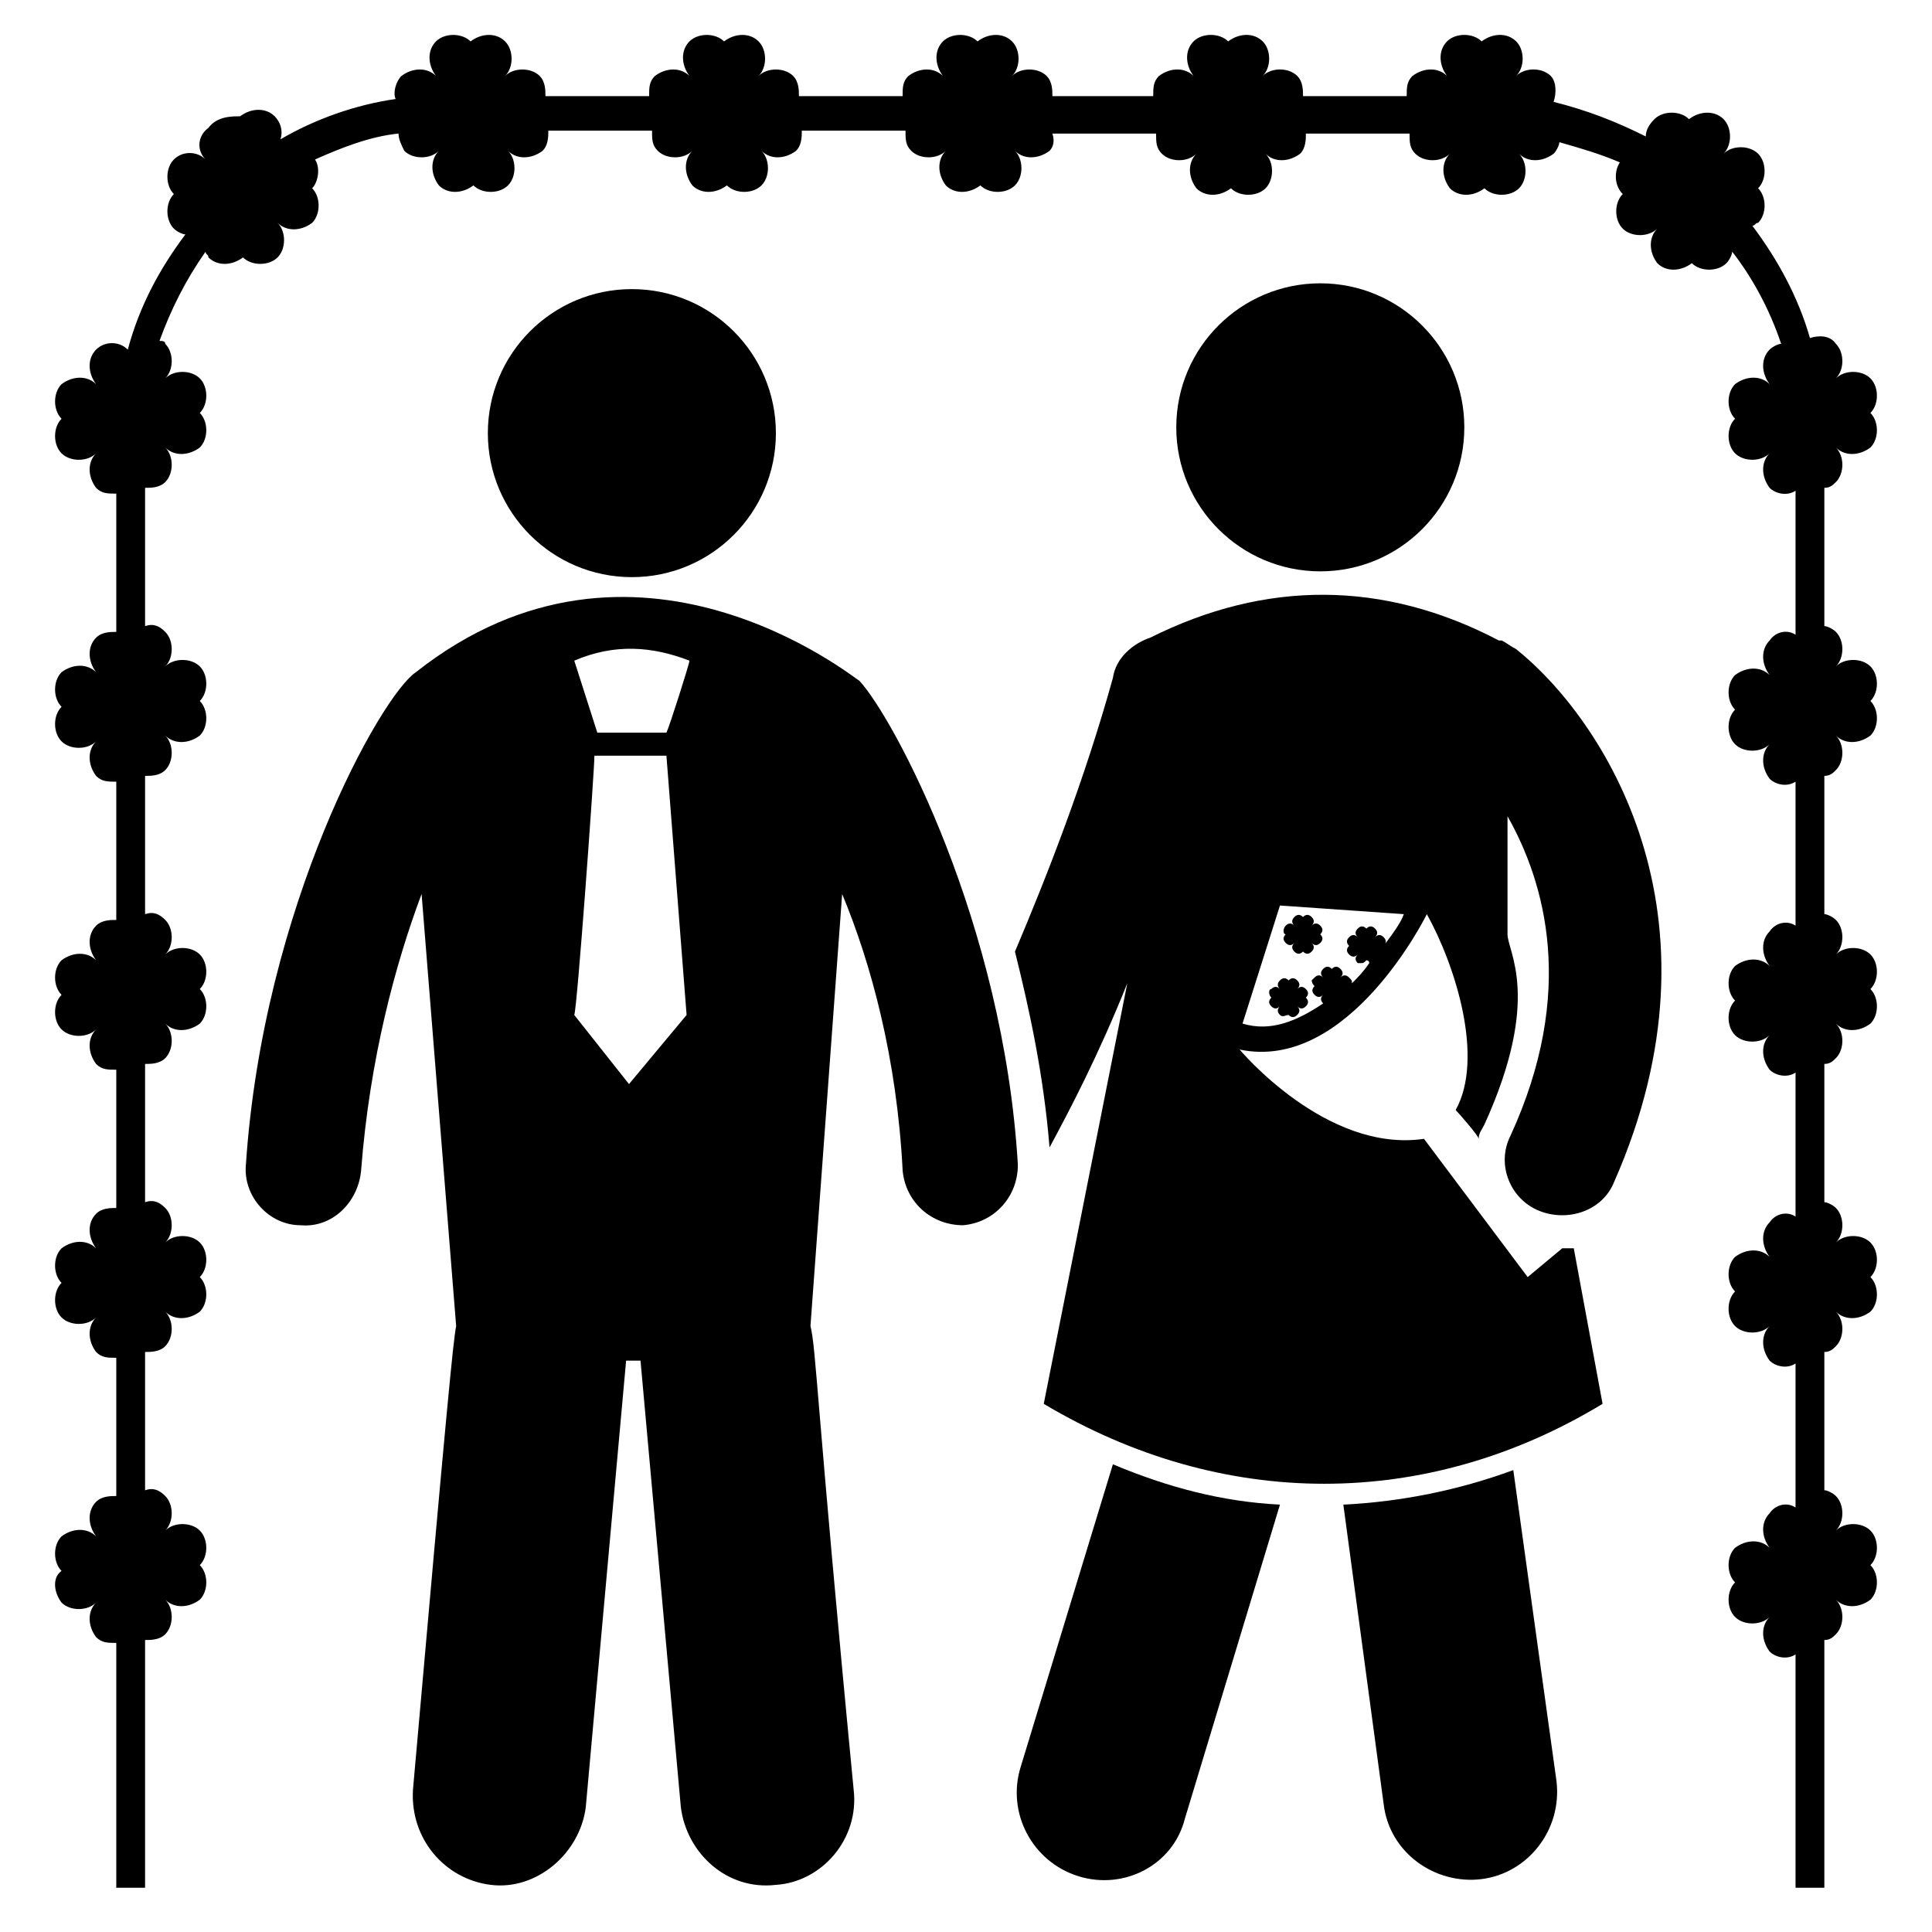
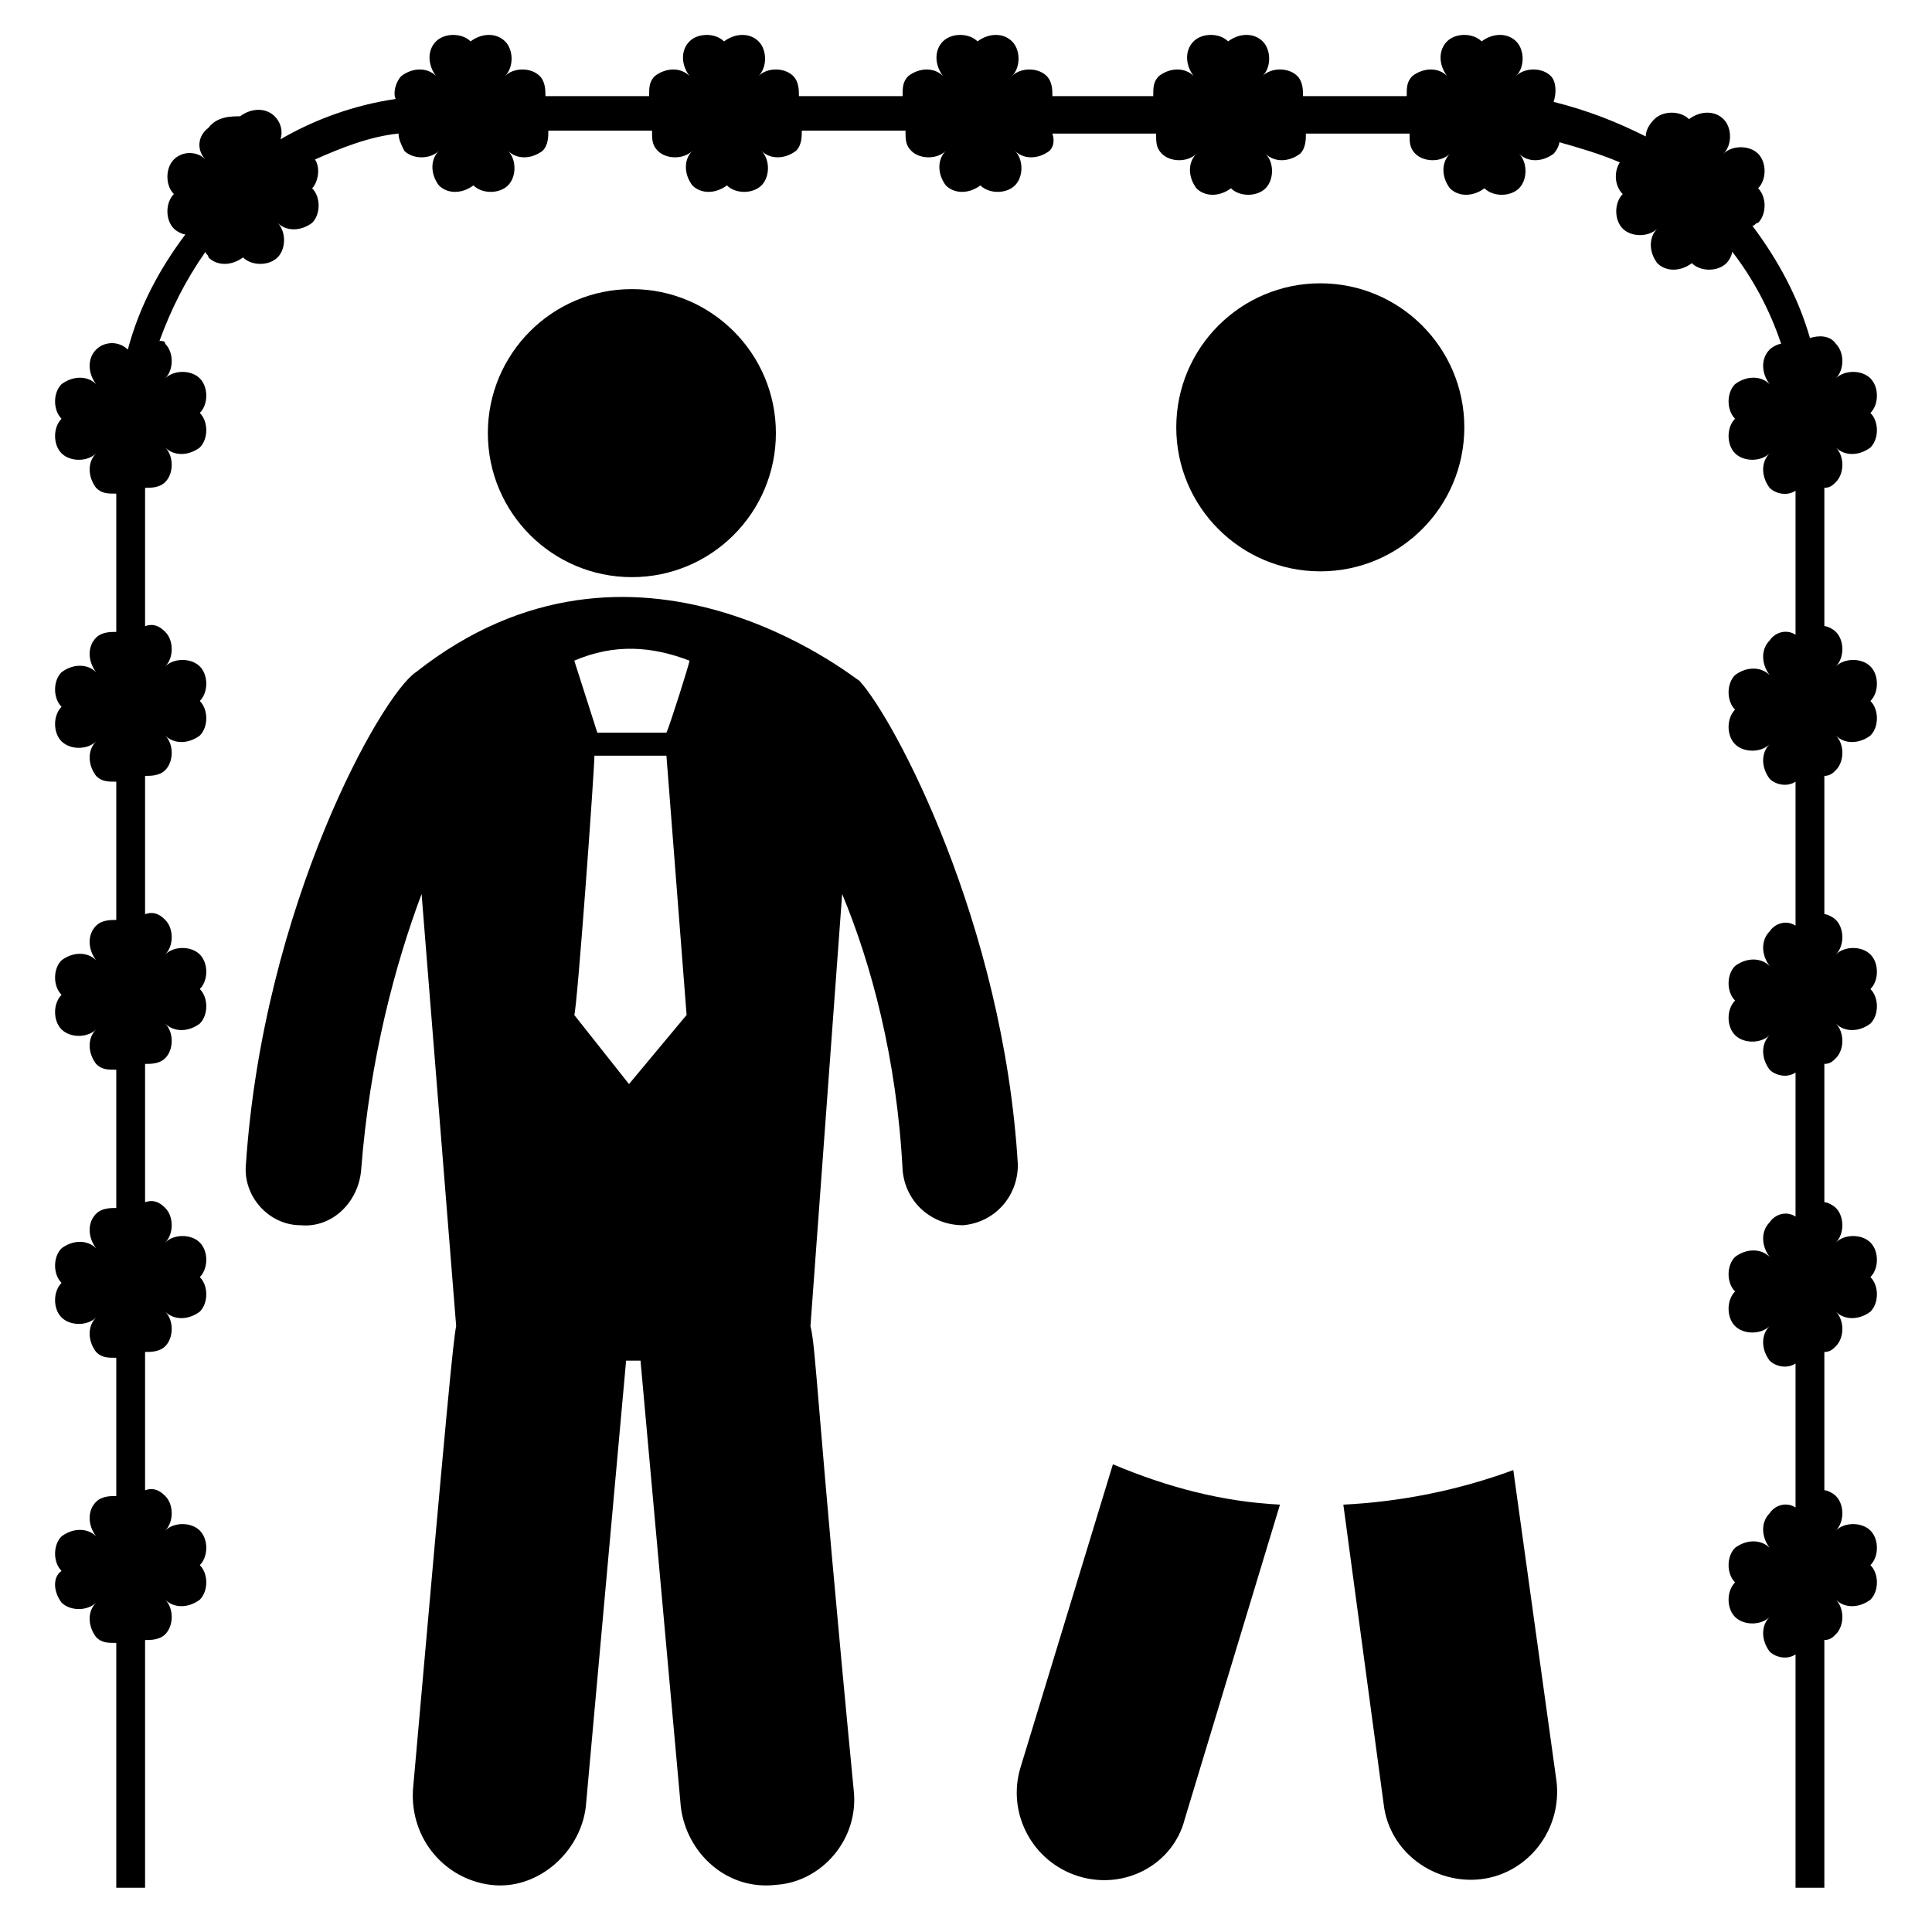
<svg xmlns="http://www.w3.org/2000/svg" fill="#000000" width="800px" height="800px" version="1.1" viewBox="144 144 512 512">
  <g>
    <path d="m160.31 568.7c2.289 2.289 6.871 2.289 9.16 0-2.289 2.289-2.289 6.106 0 9.16 1.527 1.527 3.055 1.527 5.344 1.527v64.883h7.633v-65.648c1.527 0 3.816 0 5.344-1.527 2.289-2.289 2.289-6.871 0-9.16 2.289 2.289 6.106 2.289 9.16 0 2.289-2.289 2.289-6.871 0-9.16 2.289-2.289 2.289-6.871 0-9.16-2.289-2.289-6.871-2.289-9.16 0 2.289-2.289 2.289-6.871 0-9.16-1.527-1.527-3.055-2.289-5.344-1.527v-36.641c1.527 0 3.816 0 5.344-1.527 2.289-2.289 2.289-6.871 0-9.16 2.289 2.289 6.106 2.289 9.16 0 2.289-2.289 2.289-6.871 0-9.16 2.289-2.289 2.289-6.871 0-9.16-2.289-2.289-6.871-2.289-9.16 0 2.289-2.289 2.289-6.871 0-9.16-1.527-1.527-3.055-2.289-5.344-1.527v-36.641c1.527 0 3.816 0 5.344-1.527 2.289-2.289 2.289-6.871 0-9.16 2.289 2.289 6.106 2.289 9.16 0 2.289-2.289 2.289-6.871 0-9.16 2.289-2.289 2.289-6.871 0-9.16-2.289-2.289-6.871-2.289-9.16 0 2.289-2.289 2.289-6.871 0-9.16-1.527-1.527-3.055-2.289-5.344-1.527v-36.641c1.527 0 3.816 0 5.344-1.527 2.289-2.289 2.289-6.871 0-9.16 2.289 2.289 6.106 2.289 9.16 0 2.289-2.289 2.289-6.871 0-9.16 2.289-2.289 2.289-6.871 0-9.16-2.289-2.289-6.871-2.289-9.16 0 2.289-2.289 2.289-6.871 0-9.16-1.527-1.527-3.055-2.289-5.344-1.527v-36.641c1.527 0 3.816 0 5.344-1.527 2.289-2.289 2.289-6.871 0-9.16 2.289 2.289 6.106 2.289 9.16 0 2.289-2.289 2.289-6.871 0-9.16 2.289-2.289 2.289-6.871 0-9.16-2.289-2.289-6.871-2.289-9.16 0 2.289-2.289 2.289-6.871 0-9.16 0-0.762-0.762-0.762-1.527-0.762 3.055-8.398 6.871-16.031 12.215-23.664 0 0.762 0.762 0.762 0.762 1.527 2.289 2.289 6.106 2.289 9.16 0 2.289 2.289 6.871 2.289 9.16 0 2.289-2.289 2.289-6.871 0-9.16 2.289 2.289 6.106 2.289 9.16 0 2.289-2.289 2.289-6.871 0-9.16 1.527-1.527 2.289-5.344 0.762-7.633 6.871-3.055 14.504-6.106 22.137-6.871 0 1.527 0.762 3.055 1.527 4.582 2.289 2.289 6.871 2.289 9.16 0-2.289 2.289-2.289 6.106 0 9.16 2.289 2.289 6.106 2.289 9.16 0 2.289 2.289 6.871 2.289 9.16 0 2.289-2.289 2.289-6.871 0-9.16 2.289 2.289 6.106 2.289 9.16 0 1.527-1.527 1.527-3.816 1.527-5.344h27.48c0 2.289 0 3.816 1.527 5.344 2.289 2.289 6.871 2.289 9.16 0-2.289 2.289-2.289 6.106 0 9.16 2.289 2.289 6.106 2.289 9.16 0 2.289 2.289 6.871 2.289 9.16 0 2.289-2.289 2.289-6.871 0-9.16 2.289 2.289 6.106 2.289 9.16 0 1.527-1.527 1.527-3.816 1.527-5.344h27.48c0 2.289 0 3.816 1.527 5.344 2.289 2.289 6.871 2.289 9.16 0-2.289 2.289-2.289 6.106 0 9.16 2.289 2.289 6.106 2.289 9.16 0 2.289 2.289 6.871 2.289 9.16 0 2.289-2.289 2.289-6.871 0-9.16 2.289 2.289 6.106 2.289 9.16 0 0.762-0.762 1.527-2.289 0.762-4.578h27.48c0 2.289 0 3.816 1.527 5.344 2.289 2.289 6.871 2.289 9.16 0-2.289 2.289-2.289 6.106 0 9.16 2.289 2.289 6.106 2.289 9.16 0 2.289 2.289 6.871 2.289 9.16 0 2.289-2.289 2.289-6.871 0-9.16 2.289 2.289 6.106 2.289 9.16 0 1.527-1.527 1.527-3.816 1.527-5.344h27.48c0 2.289 0 3.816 1.527 5.344 2.289 2.289 6.871 2.289 9.16 0-2.289 2.289-2.289 6.106 0 9.16 2.289 2.289 6.106 2.289 9.16 0 2.289 2.289 6.871 2.289 9.16 0 2.289-2.289 2.289-6.871 0-9.16 2.289 2.289 6.106 2.289 9.16 0 0.762-0.762 1.527-2.289 1.527-3.055 5.344 1.527 10.688 3.055 16.031 5.344-1.527 2.289-1.527 6.106 0.762 8.398-2.289 2.289-2.289 6.871 0 9.16 2.289 2.289 6.871 2.289 9.16 0-2.289 2.289-2.289 6.106 0 9.16 2.289 2.289 6.106 2.289 9.16 0 2.289 2.289 6.871 2.289 9.16 0 0.762-0.762 1.527-2.289 1.527-3.055 5.344 6.871 9.922 15.266 12.977 24.426-0.762 0-2.289 0.762-3.055 1.527-2.289 2.289-2.289 6.106 0 9.16-2.289-2.289-6.106-2.289-9.16 0-2.289 2.289-2.289 6.871 0 9.16-2.289 2.289-2.289 6.871 0 9.16 2.289 2.289 6.871 2.289 9.16 0-2.289 2.289-2.289 6.106 0 9.16 1.527 1.527 4.582 2.289 6.871 0.762v38.168c-2.289-1.527-5.344-0.762-6.871 1.527-2.289 2.289-2.289 6.106 0 9.16-2.289-2.289-6.106-2.289-9.16 0-2.289 2.289-2.289 6.871 0 9.16-2.289 2.289-2.289 6.871 0 9.16s6.871 2.289 9.16 0c-2.289 2.289-2.289 6.106 0 9.16 1.527 1.527 4.582 2.289 6.871 0.762v38.168c-2.289-1.527-5.344-0.762-6.871 1.527-2.289 2.289-2.289 6.106 0 9.16-2.289-2.289-6.106-2.289-9.16 0-2.289 2.289-2.289 6.871 0 9.16-2.289 2.289-2.289 6.871 0 9.16 2.289 2.289 6.871 2.289 9.16 0-2.289 2.289-2.289 6.106 0 9.16 1.527 1.527 4.582 2.289 6.871 0.762v38.168c-2.289-1.527-5.344-0.762-6.871 1.527-2.289 2.289-2.289 6.106 0 9.16-2.289-2.289-6.106-2.289-9.16 0-2.289 2.289-2.289 6.871 0 9.16-2.289 2.289-2.289 6.871 0 9.16 2.289 2.289 6.871 2.289 9.16 0-2.289 2.289-2.289 6.106 0 9.16 1.527 1.527 4.582 2.289 6.871 0.762v38.168c-2.289-1.527-5.344-0.762-6.871 1.527-2.289 2.289-2.289 6.106 0 9.16-2.289-2.289-6.106-2.289-9.16 0-2.289 2.289-2.289 6.871 0 9.16-2.289 2.289-2.289 6.871 0 9.16 2.289 2.289 6.871 2.289 9.16 0-2.289 2.289-2.289 6.106 0 9.16 1.527 1.527 4.582 2.289 6.871 0.762v61.836h7.633v-65.648c1.527 0 2.289-0.762 3.055-1.527 2.289-2.289 2.289-6.871 0-9.16 2.289 2.289 6.106 2.289 9.16 0 2.289-2.289 2.289-6.871 0-9.16 2.289-2.289 2.289-6.871 0-9.16-2.289-2.289-6.871-2.289-9.16 0 2.289-2.289 2.289-6.871 0-9.16-0.762-0.762-2.289-1.527-3.055-1.527v-36.641c1.527 0 2.289-0.762 3.055-1.527 2.289-2.289 2.289-6.871 0-9.16 2.289 2.289 6.106 2.289 9.16 0 2.289-2.289 2.289-6.871 0-9.16 2.289-2.289 2.289-6.871 0-9.16-2.289-2.289-6.871-2.289-9.16 0 2.289-2.289 2.289-6.871 0-9.16-0.762-0.762-2.289-1.527-3.055-1.527v-36.641c1.527 0 2.289-0.762 3.055-1.527 2.289-2.289 2.289-6.871 0-9.16 2.289 2.289 6.106 2.289 9.16 0 2.289-2.289 2.289-6.871 0-9.16 2.289-2.289 2.289-6.871 0-9.16-2.289-2.289-6.871-2.289-9.16 0 2.289-2.289 2.289-6.871 0-9.16-0.762-0.762-2.289-1.527-3.055-1.527v-36.641c1.527 0 2.289-0.762 3.055-1.527 2.289-2.289 2.289-6.871 0-9.16 2.289 2.289 6.106 2.289 9.16 0 2.289-2.289 2.289-6.871 0-9.16 2.289-2.289 2.289-6.871 0-9.16-2.289-2.289-6.871-2.289-9.16 0 2.289-2.289 2.289-6.871 0-9.16-0.762-0.762-2.289-1.527-3.055-1.527v-36.641c1.527 0 2.289-0.762 3.055-1.527 2.289-2.289 2.289-6.871 0-9.16 2.289 2.289 6.106 2.289 9.16 0 2.289-2.289 2.289-6.871 0-9.16 2.289-2.289 2.289-6.871 0-9.16-2.289-2.289-6.871-2.289-9.16 0 2.289-2.289 2.289-6.871 0-9.16-1.527-2.289-4.582-2.289-6.871-1.527-3.055-10.688-8.398-20.609-15.266-29.77 0.762 0 0.762-0.762 1.527-0.762 2.289-2.289 2.289-6.871 0-9.16 2.289-2.289 2.289-6.871 0-9.16-2.289-2.289-6.871-2.289-9.16 0 2.289-2.289 2.289-6.871 0-9.16-2.289-2.289-6.106-2.289-9.16 0-2.289-2.289-6.871-2.289-9.16 0-1.527 1.527-2.289 3.055-2.289 4.582-7.633-3.816-15.266-6.871-24.426-9.16 0.762-2.289 0.762-5.344-0.762-6.871-2.289-2.289-6.871-2.289-9.16 0 2.289-2.289 2.289-6.871 0-9.16-2.289-2.289-6.106-2.289-9.16 0-2.289-2.289-6.871-2.289-9.16 0-2.289 2.289-2.289 6.106 0 9.16-2.289-2.289-6.106-2.289-9.16 0-1.527 1.527-1.527 3.055-1.527 5.344h-27.48c0-1.527 0-3.816-1.527-5.344-2.289-2.289-6.871-2.289-9.16 0 2.289-2.289 2.289-6.871 0-9.16-2.289-2.289-6.106-2.289-9.16 0-2.289-2.289-6.871-2.289-9.16 0-2.289 2.289-2.289 6.106 0 9.16-2.289-2.289-6.106-2.289-9.16 0-1.527 1.527-1.527 3.055-1.527 5.344l-26.723 0.004c0-1.527 0-3.816-1.527-5.344-2.289-2.289-6.871-2.289-9.16 0 2.289-2.289 2.289-6.871 0-9.16-2.289-2.289-6.106-2.289-9.16 0-2.289-2.289-6.871-2.289-9.16 0-2.289 2.289-2.289 6.106 0 9.16-2.289-2.289-6.106-2.289-9.16 0-1.527 1.527-1.527 3.055-1.527 5.344h-27.48c0-1.527 0-3.816-1.527-5.344-2.289-2.289-6.871-2.289-9.16 0 2.289-2.289 2.289-6.871 0-9.16-2.289-2.289-6.106-2.289-9.16 0-2.289-2.289-6.871-2.289-9.16 0-2.289 2.289-2.289 6.106 0 9.16-2.289-2.289-6.106-2.289-9.16 0-1.527 1.527-1.527 3.055-1.527 5.344h-27.48c0-1.527 0-3.816-1.527-5.344-2.289-2.289-6.871-2.289-9.16 0 2.289-2.289 2.289-6.871 0-9.16-2.289-2.289-6.106-2.289-9.16 0-2.289-2.289-6.871-2.289-9.16 0-2.289 2.289-2.289 6.106 0 9.16-2.289-2.289-6.106-2.289-9.16 0-1.527 1.527-2.289 4.582-1.527 6.106-10.688 1.527-21.375 5.344-30.535 10.688 0.762-2.289 0-4.582-1.527-6.106-2.289-2.289-6.106-2.289-9.16 0-2.285 0-6.102 0-8.391 3.051-3.055 2.293-3.055 6.109-0.762 8.398-2.293-2.289-6.109-2.289-8.398 0-2.289 2.289-2.289 6.871 0 9.16-2.289 2.289-2.289 6.871 0 9.16 0.762 0.762 2.289 1.527 3.055 1.527-6.871 9.16-12.215 19.082-15.266 30.535-2.289-2.289-6.106-2.289-8.398 0-2.289 2.289-2.289 6.106 0 9.16-2.289-2.289-6.106-2.289-9.16 0-2.289 2.289-2.289 6.871 0 9.16-2.289 2.289-2.289 6.871 0 9.16 2.289 2.289 6.871 2.289 9.16 0-2.289 2.289-2.289 6.106 0 9.16 1.527 1.527 3.055 1.527 5.344 1.527v36.641c-1.527 0-3.816 0-5.344 1.527-2.289 2.289-2.289 6.106 0 9.16-2.289-2.289-6.106-2.289-9.16 0-2.289 2.289-2.289 6.871 0 9.16-2.289 2.289-2.289 6.871 0 9.16 2.289 2.289 6.871 2.289 9.16 0-2.289 2.289-2.289 6.106 0 9.16 1.527 1.527 3.055 1.527 5.344 1.527v36.641c-1.527 0-3.816 0-5.344 1.527-2.289 2.289-2.289 6.106 0 9.16-2.289-2.289-6.106-2.289-9.16 0-2.289 2.289-2.289 6.871 0 9.16-2.289 2.289-2.289 6.871 0 9.16 2.289 2.289 6.871 2.289 9.16 0-2.289 2.289-2.289 6.106 0 9.16 1.527 1.527 3.055 1.527 5.344 1.527v36.641c-1.527 0-3.816 0-5.344 1.527-2.289 2.289-2.289 6.106 0 9.16-2.289-2.289-6.106-2.289-9.16 0-2.289 2.289-2.289 6.871 0 9.16-2.289 2.289-2.289 6.871 0 9.16 2.289 2.289 6.871 2.289 9.16 0-2.289 2.289-2.289 6.106 0 9.16 1.527 1.527 3.055 1.527 5.344 1.527v36.641c-1.527 0-3.816 0-5.344 1.527-2.289 2.289-2.289 6.106 0 9.16-2.289-2.289-6.106-2.289-9.16 0-2.289 2.289-2.289 6.871 0 9.16-2.293 1.52-2.293 5.336 0 8.391z" />
    <path d="m349.62 258.78c0 21.082-17.086 38.168-38.168 38.168-21.078 0-38.168-17.086-38.168-38.168 0-21.078 17.09-38.164 38.168-38.164 21.082 0 38.168 17.086 38.168 38.164" />
    <path d="m536.64 641.98c12.215-1.527 21.375-12.977 19.848-25.953l-11.449-82.441c-14.504 5.344-29.77 8.398-45.039 9.16l10.688 79.387c1.527 12.977 13.742 21.375 25.953 19.848z" />
    <path d="m429.77 641.21c12.215 3.816 25.191-3.055 28.242-15.266l25.191-83.203c-15.266-0.762-29.77-4.582-44.273-10.688l-24.426 80.152c-3.82 12.211 3.051 25.188 15.266 29.004z" />
-     <path d="m480.91 408.39c-0.762 0.762-0.762 1.527 0 2.289 0.762 0.762 1.527 0.762 2.289 0-0.762 0.762-0.762 1.527 0 2.289 0.762 0.762 1.527 0 2.289 0 0.762 0.762 1.527 0.762 2.289 0 0.762-0.762 0.762-1.527 0-2.289 0.762 0.762 1.527 0.762 2.289 0 0.762-0.762 0.762-1.527 0-2.289 0.762-0.762 0.762-1.527 0-2.289-0.762-0.762-1.527-0.762-2.289 0 0.762-0.762 0.762-1.527 0-2.289-0.762-0.762-1.527-0.762-2.289 0-0.762-0.762-1.527-0.762-2.289 0-0.762 0.762-0.762 1.527 0 2.289-0.762-0.762-1.527-0.762-2.289 0-0.766 0-0.766 1.527 0 2.289z" />
-     <path d="m484.73 391.6c-0.762 0.762-0.762 1.527 0 2.289s1.527 0.762 2.289 0c-0.762 0.762-0.762 1.527 0 2.289 0.762 0.762 1.527 0.762 2.289 0 0.762 0.762 1.527 0.762 2.289 0 0.762-0.762 0.762-1.527 0-2.289 0.762 0.762 1.527 0.762 2.289 0s0.762-1.527 0-2.289c0.762-0.762 0.762-1.527 0-2.289s-1.527-0.762-2.289 0c0.762-0.762 0.762-1.527 0-2.289-0.762-0.762-1.527-0.762-2.289 0-0.762-0.762-1.527-0.762-2.289 0-0.762 0.762-0.762 1.527 0 2.289-0.762-0.762-1.527-0.762-2.289 0-0.766 0.762-0.766 2.289 0 2.289z" />
    <path d="m532.06 257.25c0 21.078-17.09 38.164-38.168 38.164s-38.168-17.086-38.168-38.164c0-21.082 17.09-38.168 38.168-38.168s38.168 17.086 38.168 38.168" />
    <path d="m209.16 452.67c-0.762 8.398 6.109 16.031 14.504 16.031 8.398 0.762 15.266-6.106 16.031-14.504 2.289-29.77 9.16-54.961 16.031-73.281l9.16 114.5c-0.762 3.816-2.289 19.082-11.449 122.9-0.762 12.977 8.398 23.664 20.609 25.191 12.215 1.527 23.664-8.398 25.191-20.609l10.688-118.32h3.816l10.688 118.32c1.527 12.215 12.215 22.137 25.191 20.609 12.215-0.762 22.137-12.215 20.609-25.191-9.922-103.05-9.922-116.79-11.449-122.9l8.398-114.5c7.633 18.32 14.504 43.512 16.031 73.281 0.762 8.398 7.633 14.504 16.031 14.504 8.398-0.762 14.504-7.633 14.504-16.031-3.816-64.121-32.824-118.32-41.984-128.24-1.527-0.762-59.543-48.09-117.55-2.289-9.168 6.106-40.465 61.832-45.047 130.53zm117.56-133.59c0 0.762-5.344 17.559-6.106 19.082h-18.32l-6.106-19.082c10.684-4.578 20.605-3.816 30.531 0zm-25.191 25.191h19.082l5.344 68.703-15.266 18.32-14.504-18.32c0.762-1.527 5.344-64.887 5.344-68.703z" />
-     <path d="m448.85 312.98c-4.582 1.527-9.16 5.344-9.922 10.688-7.633 27.48-17.559 52.672-25.953 72.52 3.816 15.266 7.633 32.824 9.16 51.906 5.344-9.922 12.977-24.426 20.609-43.512l-22.137 111.45c47.328 28.242 101.52 28.242 148.09 0l-7.633-41.223h-3.055l-9.16 7.633-27.48-36.637c-25.953 3.816-48.855-23.664-48.855-23.664 29.008 6.106 49.617-35.879 49.617-35.879 7.637 13.742 15.27 38.168 7.637 51.906 0.762 0.762 6.106 6.871 6.106 7.633 0-1.527 0.762-2.289 1.527-3.816 15.266-33.586 6.106-45.801 6.106-50.383v-31.297c9.922 17.559 18.32 46.562 0.762 84.73-3.816 7.633 0 16.793 7.633 19.848 7.633 3.055 16.793 0 19.848-7.633 31.297-70.992-3.055-122.9-25.953-141.22-1.527-0.762-2.289-1.527-3.816-2.289h-0.762c-30.535-16.027-61.832-16.027-92.367-0.762zm34.352 70.992 32.824 2.289c-0.762 2.289-3.055 5.344-5.344 8.398 0.762-0.762 0.762-1.527 0-2.289-0.762-0.762-1.527-0.762-2.289 0 0.762-0.762 0.762-1.527 0-2.289s-1.527-0.762-2.289 0c-0.762-0.762-1.527-0.762-2.289 0-0.762 0.762-0.762 1.527 0 2.289-0.762-0.762-1.527-0.762-2.289 0-0.762 0.762-0.762 1.527 0 2.289-0.762 0.762-0.762 1.527 0 2.289 0.762 0.762 1.527 0.762 2.289 0-0.762 0.762-0.762 1.527 0 2.289h0.762c0.762 0 0.762 0 1.527-0.762 0 0 0.762 0 0.762 0.762-1.527 2.289-3.055 3.816-4.582 5.344 0-0.762 0-0.762-0.762-1.527-0.762-0.762-1.527-0.762-2.289 0 0.762-0.762 0.762-1.527 0-2.289s-1.527-0.762-2.289 0c-0.762-0.762-1.527-0.762-2.289 0s-0.762 1.527 0 2.289c-0.762-0.762-1.527-0.762-2.289 0l-0.762 0.762s0 0.762 0.762 1.527c-0.762 0.762-0.762 1.527 0 2.289 0.762 0.762 1.527 0.762 2.289 0-0.762 0.762-0.762 1.527 0 2.289-6.871 4.582-13.742 7.633-21.375 5.344z" />
  </g>
</svg>